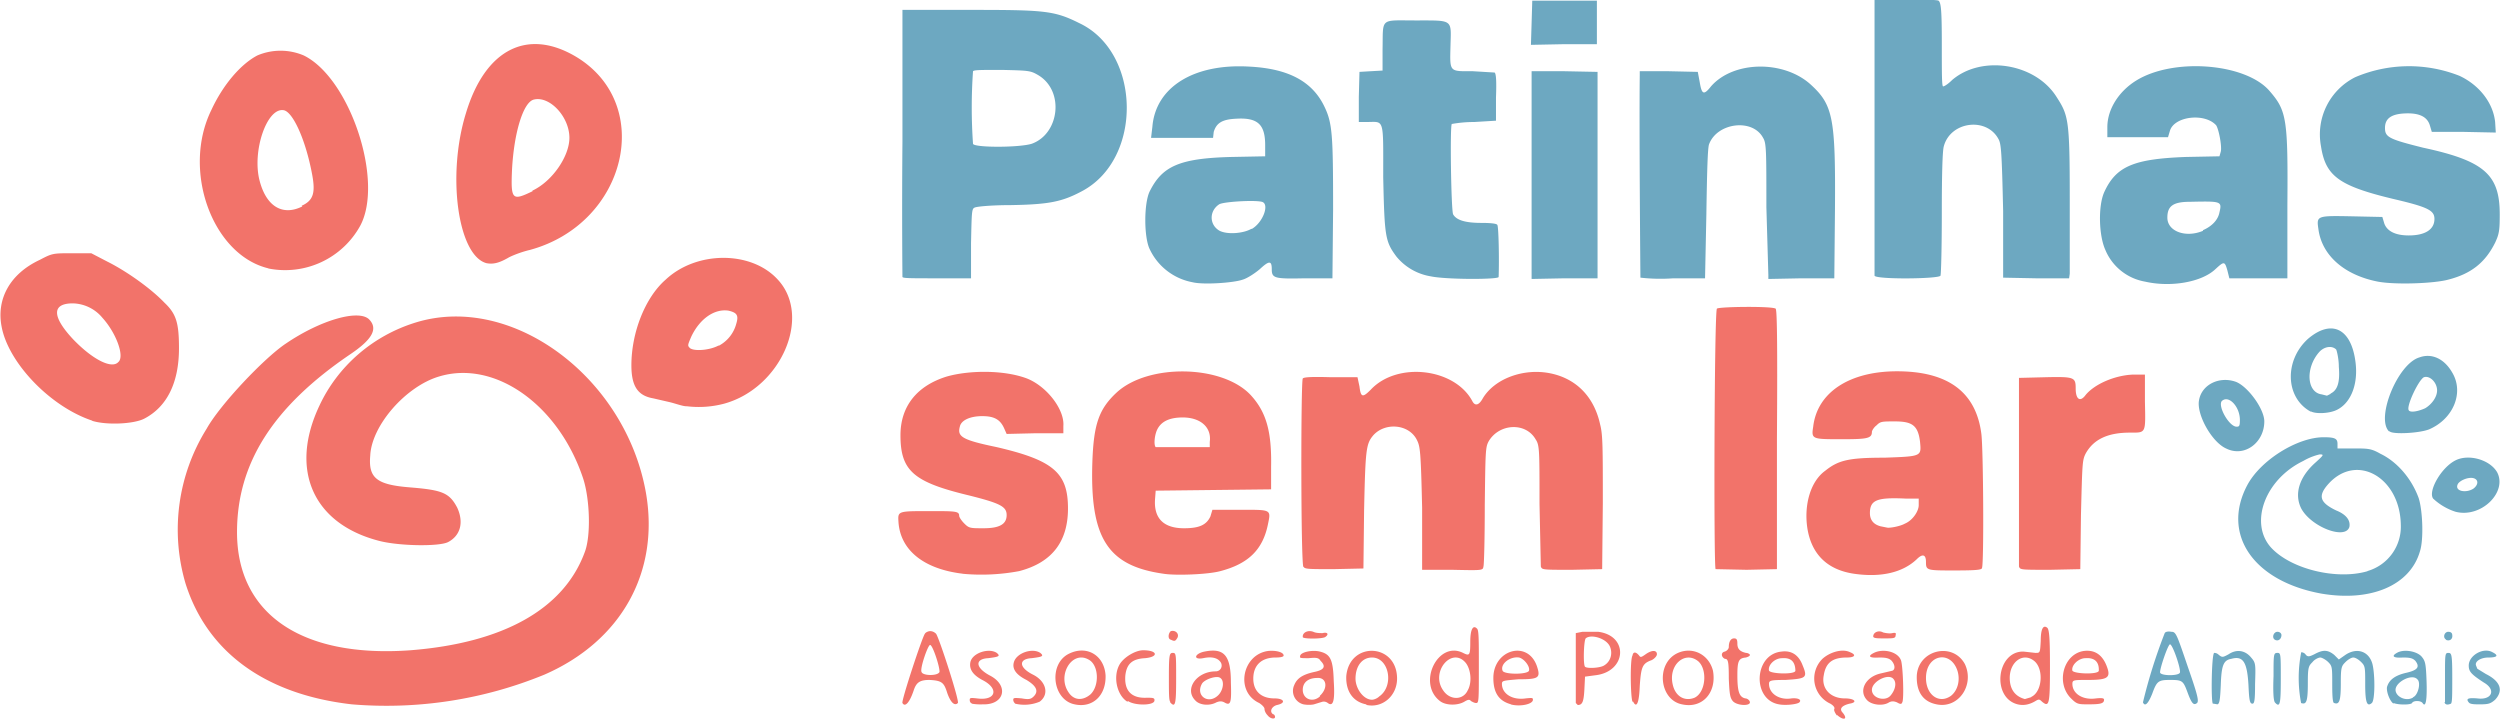
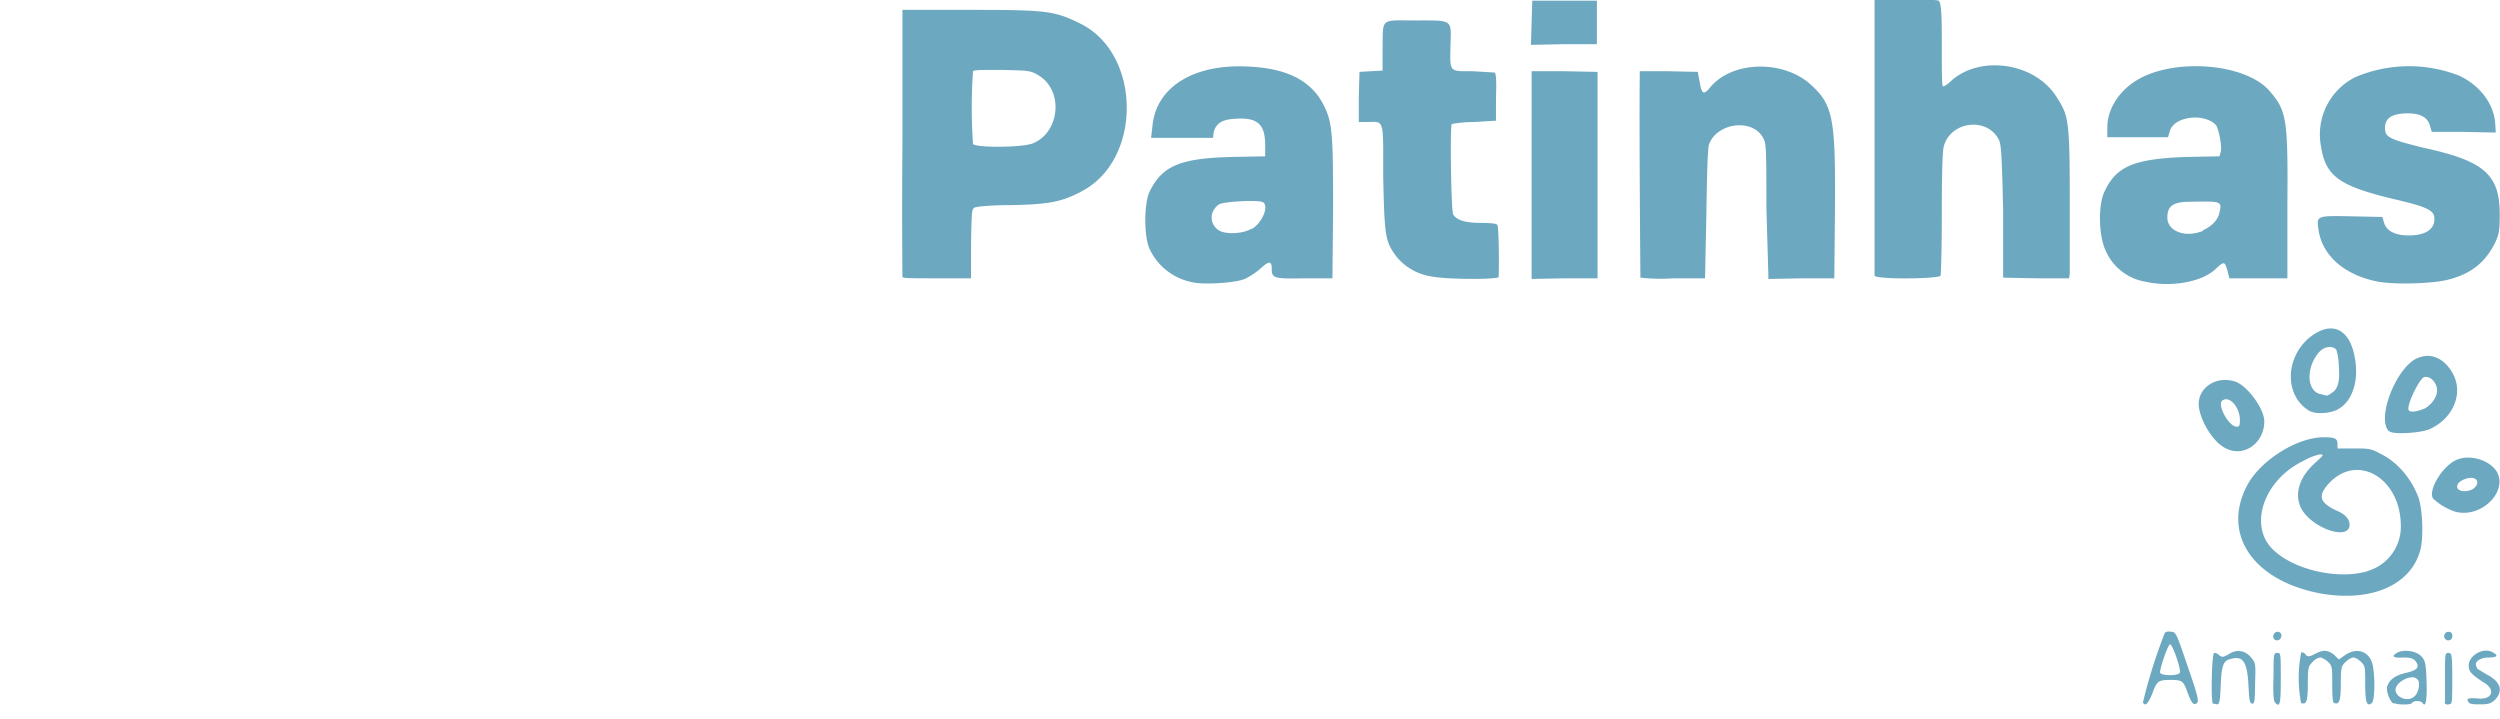
<svg xmlns="http://www.w3.org/2000/svg" xml:space="preserve" width="1432.5" height="411.9" viewBox="0 0 379 109">
  <path fill="#6da8c1" d="M324.9 106.5a80 80 0 0 1 3.3-10.5c.1-.2.5-.3 1-.2.7 0 .8.3 2.5 5.3 1.5 4.3 1.7 5.2 1.4 5.5-.5.4-.8.1-1.4-1.5-.7-1.9-.8-2-2.7-2-1.8 0-2 .2-2.7 2.1-.6 1.5-1.1 2-1.4 1.3zm5.6-4.5c.2-.5-1.1-4.3-1.5-4.3-.3 0-1.6 3.8-1.5 4.3.2.5 2.8.5 3 0zm5 4.7c-.3-.3-.2-7.5.2-7.7.1 0 .4 0 .7.3.5.4.6.4 1.5-.1 1.2-.8 2.5-.6 3.4.5.7.8.7 1 .6 4 0 2.5-.1 3-.4 3-.4 0-.5-.5-.6-2.8-.2-3.5-.8-4.5-2.6-4-1.2.2-1.5 1-1.6 4-.1 2.3-.2 2.8-.5 2.9l-.6-.1zm9.4-.2c-.2-.3-.3-1.5-.2-4 0-3.3 0-3.5.6-3.5.5 0 .5.2.5 3.9 0 3.8-.1 4.5-.9 3.6zm4 .2a20 20 0 0 1 0-7.8c.3 0 .6.2.7.4.3.3.5.3 1.3-.1 1.3-.7 2-.7 3 .1l.7.7 1-.7c1.8-1.2 3.6-.5 4.1 1.4.4 1.6.4 5.5-.1 5.9-.7.6-1 0-1-2.8 0-2.6 0-2.8-.6-3.4-.4-.4-.9-.7-1.2-.7-.3 0-.8.3-1.2.7-.6.6-.7.8-.7 3.2 0 2.6-.2 3.3-1 3-.2 0-.3-.7-.3-2.8 0-2.6 0-2.8-.6-3.4-.4-.4-1-.7-1.2-.7-.3 0-.9.3-1.2.7-.6.6-.7.8-.7 3.2 0 2.7-.2 3.3-1 3zm14 0c-.5-.3-1.1-1.7-1-2.5.3-1.1 1.2-1.8 3-2.2 1.7-.4 2-.9 1.3-1.8-.4-.4-.8-.5-1.9-.5-1.4.1-1.8-.2-.9-.7 1-.6 2.9-.3 3.7.5.6.7.7 1 .8 3.7.1 2.8-.1 4.2-.6 3.4-.3-.4-1.4-.4-1.6 0-.2.3-2.1.3-2.8 0zm3-1c.7-.3 1.2-2.2.6-2.7-.8-.9-3.3.4-3.3 1.6 0 1 1.5 1.8 2.6 1.2zm4.8.8v-3.9c0-3.4 0-3.6.5-3.6s.6.2.6 3.7c0 2.8 0 3.8-.2 4-.5.2-.8.2-1-.2zm3.6 0c-.5-.6 0-.7 1.3-.6 2.2.3 2.9-1.3 1-2.4-2-1.3-2.3-1.7-2.3-2.6 0-1.5 2.2-2.8 3.6-2 1 .5.7.8-.6.8-1.2 0-2.1.6-1.9 1.2l.2.5 1.3.8c2.2 1.1 2.7 2.5 1.4 3.9-.7.6-1 .7-2.3.7-.8 0-1.5 0-1.7-.3zM344.9 97c-.5-.3-.2-1.2.4-1.2.3 0 .6.2.6.5 0 .6-.5 1-1 .7zm26 0c-.6-.3-.3-1.2.3-1.2.4 0 .6.2.6.5.1.6-.4 1-1 .7zm-19-7c-10.3-1.9-15.1-9-11.2-16.4 2-3.8 7.6-7.3 11.6-7.3 1.7 0 2.1.2 2.1 1v.7h2.5c2.1 0 2.6 0 4 .8 2.5 1.2 4.7 3.7 5.8 6.7.6 1.8.8 6.3.2 8.1-1.5 5.2-7.5 7.7-15 6.4zm7-3.4a7 7 0 0 0 5.1-7c-.1-7.2-6.7-11-11-6.2-1.6 1.8-1.3 2.8 1.2 4 1.5.6 2.2 1.5 2 2.5-.6 2-5.8 0-7.3-2.8-1.1-2.2-.3-4.8 2.2-7 1.2-1.1 1.3-1.2.6-1.2a9 9 0 0 0-2.5 1c-5.8 2.8-8.2 9.4-4.9 13.1 3 3.3 10 5 14.7 3.6zm13.4-9a9 9 0 0 1-3.4-2c-.8-1.1 1.2-4.7 3.4-5.8 2-1 5.2-.1 6.3 1.8 1.6 3-2.4 7-6.3 6zm2.7-3.5c.8-.6.8-1.4 0-1.6-.8-.2-2.2.4-2.4 1-.4 1 1.3 1.3 2.4.6zM337.5 68c-2.2-1-4.5-5.2-4.1-7.3.4-2.4 3.1-3.7 5.6-2.8 1.8.7 4.3 4.1 4.3 6 0 3.2-3 5.5-5.8 4.1zm2.1-4.3c0-2-1.6-3.7-2.6-3-1 .5.9 4 2.1 4 .4 0 .5-.1.5-1zm22.6 1.7c-2-2 1.3-10.2 4.6-11.2 1.9-.7 3.8.2 5 2.3 1.8 3 .2 7-3.5 8.6-1.5.6-5.6.8-6 .3zm5.5-3.5c1-.6 1.8-1.7 1.8-2.7 0-1.2-1.1-2.3-2-2-.8.4-2.7 4.4-2.3 5 .2.4 1.4.2 2.5-.3zm-17.4.5c-3.8-2.1-4-7.7-.4-11 3.5-3 6.5-1.7 7.2 3.3.5 3.4-.6 6.3-2.7 7.4-1.1.6-3.2.7-4 .3zm3-2.7c1.1-.5 1.5-1.7 1.3-4.1 0-1.2-.3-2.4-.4-2.6-.6-.6-1.7-.5-2.5.3-2.2 2.4-2 6.2.3 6.5l.8.2.6-.3zM180.8 42.8a9 9 0 0 1-6.5-5c-.9-1.8-.9-7 0-8.8 1.9-3.8 4.5-5 12.4-5.2l5.1-.1V22c0-3.1-1.1-4.2-4.4-4-2.2.1-3 .7-3.4 2l-.1.9h-9.4l.2-1.7c.5-6 6.3-9.6 14.7-9.1 6 .3 9.6 2.3 11.4 6.1 1.2 2.5 1.3 4.3 1.3 15.6l-.1 10.4h-4.2c-4.6.1-5 0-5-1.4 0-1.3-.4-1.3-1.8 0-.7.6-1.9 1.4-2.6 1.6-1.4.5-6 .8-7.6.4zm9-8.1c1.7-1 2.7-3.8 1.5-4.1-1.2-.3-6 0-6.5.4-1.5 1-1.5 3.1.1 4 1.2.6 3.6.4 4.8-.3zm135.4 8a8 8 0 0 1-6-4.8c-1-2.2-1.1-6.6-.2-8.7 1.8-4 4.5-5.1 12.4-5.4l5.1-.1.2-.7c.2-.8-.3-3.4-.7-4-1.7-1.9-6.3-1.4-7 .8l-.3 1h-9.2v-1.5c0-2.8 1.8-5.5 4.4-7.1 5.7-3.5 16.6-2.6 20.2 1.6 2.6 3 2.8 4.2 2.7 17.4v11h-8.8l-.3-1.2c-.4-1.4-.5-1.4-1.8-.2-2.1 2-6.8 2.8-10.7 1.9zm8.8-7.8c1.4-.6 2.3-1.6 2.5-2.7.4-1.7.3-1.7-4.5-1.6-2.6 0-3.4.7-3.4 2.4 0 2.1 2.8 3.1 5.4 2zm26.5 7.8c-5.1-1-8.5-4-9-8-.3-2-.2-2 5.1-1.9l4.6.1.3 1c.4 1.1 1.6 1.8 3.7 1.8 2.5 0 3.9-.9 3.9-2.5 0-1.3-1-1.8-6.1-3-8.4-2-10.4-3.5-11.1-8a9.7 9.7 0 0 1 5.2-10.5 20.8 20.8 0 0 1 15.8-.2c3 1.4 5.1 4.1 5.4 7l.1 1.6-4.8-.1h-4.9l-.3-1c-.4-1.3-1.6-1.9-3.8-1.8-2.1.1-3 .8-3 2.2 0 1.4.6 1.7 5.8 3 9.3 2 11.6 4.1 11.6 10.1 0 2.5-.1 3-.7 4.3-1.5 3-3.6 4.7-7.1 5.6-2.2.6-8.1.8-10.7.3zM136.8 42c0-.2-.1-9.4 0-20.5v-20H147c11.3 0 12.8.1 16.6 2 9.4 4.4 9.7 20.6.4 25.5-3 1.6-5 2-10.7 2.1-2.8 0-5.3.2-5.6.4-.4.2-.4.8-.5 5.4v5.3H142c-4 0-5.1 0-5.2-.2zm19.6-20.2c4.2-1.5 5-8 1-10.4-1.2-.7-1.4-.7-5.5-.8-3.3 0-4.2 0-4.4.2a79 79 0 0 0 0 11c.1.6 7 .6 8.9 0zm60.5 20.1a8.5 8.5 0 0 1-5.2-3c-1.7-2.3-1.8-3-2-12 0-9.2.2-8.4-2.5-8.4H206v-3.8l.1-3.8 1.7-.1 1.8-.1V7.5c.1-4.9-.5-4.4 5.1-4.4 5.7 0 5.3-.2 5.2 3.9-.1 4-.2 3.8 3.4 3.8l3.3.2c.2.2.3 1.1.2 3.8v3.5l-3.3.2a19 19 0 0 0-3.4.3c-.3.3-.1 13.1.2 13.7.5.9 1.9 1.3 4.3 1.3 1.4 0 2.3.1 2.4.3.2.2.3 5.3.2 7.9 0 .4-8 .4-10.3-.1zm15.3-15.4V10.8h5l5 .1V42.2h-5l-5 .1zm16.5 15.6c0-.2-.2-22-.1-30.7v-.6h4.4l4.4.1.3 1.6c.3 1.8.6 2 1.7.6 3.4-3.9 11-4 15.1-.3 3.4 3.1 3.8 5 3.7 19l-.1 10.4h-5l-5 .1v-.6l-.3-10.3c0-8.6 0-9.7-.5-10.5-1.6-3-7-2.3-8.2 1-.2.6-.3 4-.4 10.6l-.2 9.7h-4.8a27 27 0 0 1-5-.1zm35.5-.1V0h4.7c3.3-.1 4.8 0 5 .1.4.3.5 1.6.5 6.7 0 4.4 0 6.3.2 6.3s.8-.4 1.4-1c4.5-3.8 12.6-2.5 15.8 2.6 1.8 2.8 2 3.4 2 15.4v11.4l-.1.7h-5l-5-.1V32c-.2-8.9-.3-10.2-.7-10.9-1.8-3.4-7.3-2.7-8.3 1.1-.2.7-.3 4.3-.3 10.1 0 5-.1 9.2-.2 9.5-.2.5-9.8.6-10 0zm-52-38.5.1-3.4h9.8v6.6h-5l-5 .1z" />
-   <path fill="#f2736a" d="M192.2 108.5c-.3-.3-.5-.7-.5-1 0-.3-.5-.7-.8-.9-3.7-1.7-2.6-7.4 1.4-7.9 1.2-.1 2.3.2 2.3.7 0 .2-.5.3-1.2.3-2.2 0-3.4 1.2-3.4 3.2 0 1.9 1.2 3 3.2 3 1.5 0 1.8.7.4 1-.8.2-1.2 1-.6 1.4.2 0 .3.3.3.4 0 .4-.7.3-1.1-.2zm86.3 0c-.3-.4-.5-.8-.4-1 .1-.2-.1-.5-.6-.8a4.2 4.2 0 0 1-1.2-6.8c1.1-1 3-1.6 4.2-1 1 .4.7.8-.5.8-2.2 0-3.2.8-3.5 2.7-.4 2 1 3.5 3.2 3.5 1.5 0 2 .6.7.8-1.2.3-1.6.8-1 1.4.8 1 .1 1.2-.9.3zm-225.2-1.7c-13.1-1.5-21.9-7.9-25.2-18.3A28.9 28.9 0 0 1 31.3 65c2-3.6 8.7-10.7 12-12.9 5.3-3.6 11-5.2 12.6-3.7 1.4 1.4.6 3-2.8 5.3-11.8 8-17.2 16.6-17.2 27 0 12.4 9.8 19.1 26.3 17.9 14-1.1 23.2-6.2 26.4-14.8 1-2.5.8-8.1-.2-11.2C84.7 61.4 75 54.5 66.5 57.1c-5 1.5-10.2 7.4-10.4 12-.3 3.4 1 4.4 6 4.8 4.9.4 6 .8 7.2 3.1 1 2.2.5 4.2-1.4 5.2-1.4.7-7.5.6-10.5-.2-10-2.6-13.6-10.8-9-20.5 2.8-6 8.1-10.6 14.6-12.6 14.6-4.5 31.8 8.3 34.9 25.8 2.1 12-3.7 22.5-15.4 27.6a63.1 63.1 0 0 1-29.2 4.5zm109.6 0c-3.4-.7-4-6.2-.8-7.7 2.7-1.3 5.3.3 5.5 3.3.1 3.1-2 5-4.7 4.4zm2.4-1.5c1.4-1.3 1.3-4.5-.3-5.3-2.5-1.4-4.8 2.4-3 5 .8 1.2 2.1 1.3 3.3.3zm32.3 1.5a2.1 2.1 0 0 1-1.4-2.9c.4-1 1.2-1.6 3-2 1.5-.3 1.9-.8 1-1.7-.3-.5-.7-.5-1.8-.4-1.2 0-1.4 0-1.3-.3 0-.6 1.8-1 3-.7 1.6.4 2 1.2 2.1 4.5.2 3-.1 3.9-.9 3.3a1 1 0 0 0-.8-.2l-1.3.4c-.4.1-1.1.1-1.6 0zm2.5-1.3c1.3-1.2 1-2.8-.4-2.7-1.4 0-2.2.7-2.2 1.8 0 1.4 1.5 2 2.6 1zm7 1.3c-2-.4-3.1-2-3-4.3.5-5.3 7.7-5 7.7.4 0 2.6-2.2 4.5-4.6 4zm2-1.2c2.3-1.6 1.5-5.9-1.1-5.9-1.5 0-2.5 1.3-2.5 3.2 0 1.5 1.2 3.2 2.5 3.2.3 0 .8-.2 1.1-.5zm20 1.2c-1.9-.5-2.7-1.8-2.7-4 0-4.3 5.2-5.8 6.6-1.8.6 1.8.3 2-2.8 2-2.3.2-2.5.2-2.5.7 0 1.5 1.6 2.5 3.6 2.2 1-.1 1.1-.1 1.1.2 0 .7-2 1.1-3.4.7zm2.7-5.1c.2-.6-.7-1.8-1.5-2-1.4-.2-2.9 1-2.5 2 .2.6 3.8.6 4 0zm23.2 5.1c-3.5-.7-4-6.3-.6-7.8 2.3-1 4.7.3 5.3 2.7.6 3.3-1.6 5.8-4.7 5.1zm1.9-1c1.7-.8 2-4.2.6-5.5-2-1.7-4.6.5-3.9 3.5.4 1.8 1.8 2.6 3.3 2zm12.8 1c-4.1-.7-3.8-7.6.4-8 1.5-.2 2.6.5 3.2 2.1.8 1.9.5 2-2.6 2.2-2.3 0-2.5.1-2.5.6 0 1.5 1.6 2.5 3.4 2.2 1-.1 1.6.2 1.2.6-.3.3-2.1.5-3.1.3zm2.5-5c0-1.4-.6-2.1-2-2-1.2 0-2.2 1.1-2 1.9.3.5 4 .6 4 0zm21.4 5c-2-.4-3-1.8-3-4.1 0-4.1 5.4-5.5 7.3-2 1.5 3.2-1 6.8-4.3 6.1zm2.2-1.3c1-.8 1.4-2.3 1-3.7-1-3.3-4.8-2.6-4.8 1 0 2.6 2 4 3.8 2.7zm10.1 1.3c-4-1-3.2-8.1.9-8l1.8.2c.7 0 .7 0 .8-1.8 0-1.9.4-2.5 1-2 .3.3.4 1.7.4 5.8 0 5.8-.1 6.3-1.2 5.4-.4-.4-.5-.4-1-.1-1 .6-1.9.7-2.7.5zm2-1.1c1.7-.7 2-4.1.6-5.4-1.7-1.5-3.8 0-3.8 2.5 0 1.7.8 2.8 2.3 3.2l1-.3zm-171.1.9c-.2-.3 3-10 3.4-10.5.1-.2.5-.4.8-.4.4 0 .7.2.9.4.5.7 3.6 10.3 3.3 10.5-.5.5-1.1-.1-1.6-1.5-.5-1.6-.8-1.9-2.7-2-1.5 0-2 .4-2.4 1.6-.6 1.8-1.3 2.6-1.7 1.9zm5.6-4.6c.2-.5-1-4.2-1.4-4.2-.3-.1-1.6 3.6-1.3 4.1.2.6 2.5.6 2.7 0zm5 4.7c-.3-.1-.4-.3-.4-.6s.2-.3 1.1-.2c2.9.4 3.4-1.5.8-2.8-1.5-.8-2-1.7-1.8-2.7.3-1.4 2.8-2.2 4-1.4.6.5.3.6-1.3.8-2 .1-2 1.4.2 2.6 3 1.5 2.3 4.5-1 4.4a8 8 0 0 1-1.7-.1zm6.5 0c-.1-.1-.3-.3-.3-.6s.2-.3 1.3-.2c1.1.2 1.4.1 1.8-.3.8-.8.4-1.6-1.1-2.5-1.6-.8-2.2-1.7-1.9-2.7.4-1.4 2.8-2.2 4-1.4.6.5.3.6-1.3.8-2 .1-2 1.4.2 2.5 2 1 2.5 3 1 4.1a6 6 0 0 1-3.7.3zm17-.3c-1.6-1-2.2-3.8-1.2-5.6.6-1.1 2.4-2.2 3.6-2.2 2.2 0 2.4 1 .3 1.2-2 .1-2.8.9-3 2.6-.2 2.3.9 3.5 3.2 3.4 1 0 1.3 0 1.2.5-.2.7-3 .7-4 0zm6.5 0c-.2-.2-.2-1.4-.2-3.8 0-3.4.1-3.6.6-3.6s.5.2.5 3.9c0 3.8-.1 4.5-.9 3.6zm3.8-.2c-1.7-1.7.2-4.4 3.1-4.4.7 0 1.1-.7.8-1.3-.4-.7-1.3-1-2.7-.7-1.6.3-1.3-.7.2-1 3-.6 4 .6 4 4.7.1 3 0 3.6-1 3-.4-.2-.7-.2-1.2 0-1.1.6-2.6.4-3.2-.3zm3.5-.8c.8-.8 1-2.4.1-2.7-.7-.2-2.3.4-2.6 1-1 1.8 1 3.2 2.5 1.7zm33.6.9c-3.5-2.7-.3-9.2 3.5-7.3 1 .5 1.1.4 1.1-1.7 0-1.8.4-2.6 1-2 .3.2.3 1.5.3 5.8 0 5.1 0 5.5-.4 5.5-.3 0-.6-.2-.8-.3-.2-.3-.5-.2-1 .1-1 .6-2.8.6-3.7-.1zm4.2-1.6c.7-1.2.5-3.2-.3-4.2-2.1-2.5-5.4 1.4-3.4 4.2 1 1.5 3 1.5 3.7 0zm16.4 1.8V96l1-.2h2.4c4.7.6 4.3 6.1-.5 6.6l-1.5.2-.1 2c-.1 1.8-.3 2.3-1 2.3l-.3-.3zm4.3-5.6c1-.6 1.3-1.8.9-2.8-.5-1.3-2.9-2-3.7-1.3-.3.4-.4 4-.1 4.3.3.3 2.3.2 2.9-.2zm4.3 5.5c-.3-.6-.4-6.4 0-7 .1-.6.5-.6 1 0 .2.3.3.3 1-.2 1-.7 1.7-.6 1.7 0 0 .3-.4.7-.8.9-1.4.5-1.6 1-1.8 3.9-.1 2.7-.5 3.4-1 2.4zm15.2-.1c-.4-.5-.5-1-.6-3.4 0-2.6-.1-3-.6-3-.6-.3-.6-1 0-1.1.3-.1.6-.4.6-.7 0-.8.3-1.3.8-1.3.4 0 .5.2.5.8 0 .8.4 1.2 1.3 1.4.3 0 .6.2.6.3 0 .2-.3.3-.6.4-1.1.1-1.3.5-1.3 2.7 0 2.5.3 3.3 1.2 3.5.3 0 .7.3.7.6 0 .6-2 .5-2.6-.2zm20.4-.1c-1.4-1.4-.3-3.6 2.1-4.1l1.7-.4c.5-.2.4-1-.2-1.6-.4-.3-.8-.4-1.8-.4-1.5.1-1.8-.2-.8-.7 1.4-.7 3.6-.2 4.1 1.1.3.7.5 6 .2 6.4-.1.3-.3.3-.8 0-.5-.2-.8-.2-1.2 0-.9.6-2.6.4-3.3-.3zm3.5-.7c.7-.8 1-1.9.5-2.5-.7-1-3.3.3-3.3 1.6s2 1.8 2.8.9zm27.5.5c-2.5-2.3-1.3-6.9 1.9-7.3 1.8-.2 3 .8 3.6 2.9.3 1.2-.3 1.5-3 1.5-2.2 0-2.4 0-2.4.6 0 1.5 1.6 2.5 3.6 2.2 1-.1 1.2 0 1.2.2 0 .6-.6.7-2.4.7-1.4 0-1.7 0-2.5-.8zm4.1-4.2c.1-1.4-.6-2.1-2-2-1.1 0-2.2 1.1-2 1.9.3.5 4 .6 4 0zM177.5 97c-.5-.1-.4-1 0-1.3.7-.2 1.3.4 1 1-.3.5-.4.6-1 .3zm20-.5c0-.6.8-1 1.6-.7.4.2 1 .2 1.4.2.8-.2 1 .2.4.6-.5.3-3.4.3-3.4 0zm86.5 0c0-.6.8-1 1.5-.6.4.1 1 .2 1.4.1.5-.1.6 0 .5.3 0 .5-.3.5-1.7.5-1 0-1.7 0-1.7-.3zM146 87c-6-.7-9.5-3.6-9.8-7.8-.1-1.7-.2-1.7 4.7-1.7 3.9 0 4.5 0 4.5.7 0 .2.3.7.8 1.2.7.7.9.7 2.9.7 2.4 0 3.5-.6 3.5-2 0-1.3-1-1.8-5.8-3-8.3-2-10.3-3.7-10.3-9.1 0-4.4 2.5-7.5 7-8.9 3.5-1 8.8-1 12.2.3 3 1.2 5.7 4.7 5.5 7.2v1.1h-4.4l-4.2.1-.4-.9c-.6-1.3-1.5-1.8-3.3-1.8-1.8 0-3.2.6-3.4 1.6-.4 1.5.3 2 5.6 3.1 8.6 2 10.8 3.9 10.8 9.3 0 5-2.4 8.2-7.4 9.5a31 31 0 0 1-8.6.4zm30.4 0c-8.5-1.2-11.2-5.4-10.8-17 .2-5.7 1-8 3.7-10.5 4.8-4.4 16-4.2 20.3.4 2.4 2.6 3.2 5.6 3.1 10.9v3.4l-8.8.1-8.7.1-.1 1.3c-.2 2.9 1.3 4.4 4.4 4.4 2.3 0 3.4-.5 4-1.8l.3-1h4.2c4.8 0 4.7-.1 4.2 2.3-.8 3.8-3 5.9-7.2 7-1.8.5-6.7.7-8.6.4zm7-20c.3-2.2-1.4-3.7-4.1-3.7-2 0-3.3.6-3.9 1.9-.4.9-.5 2.3-.2 2.6h8.2zm97.7 20c-4.1-.6-6.5-3-7.1-7-.5-3.5.5-7 2.7-8.6 2-1.6 3.5-2 9-2 5.7-.2 5.6-.2 5.4-2.4-.3-2.5-1.2-3.1-3.8-3.1-2 0-2.2 0-2.8.6-.4.3-.7.8-.7 1 0 1-.8 1.1-4.6 1.1-4.5 0-4.6 0-4.3-1.9.6-5.2 5.5-8.4 12.7-8.4 7.8 0 12 3.2 12.8 9.5.3 2.4.4 19.5.1 20.3 0 .3-.7.4-4.2.4-4.2 0-4.3 0-4.3-1.3 0-1.1-.5-1.3-1.4-.4-2.1 2-5.4 2.8-9.5 2.2zm7.7-7.6c1.2-.5 2.1-1.9 2.1-2.8v-1h-2c-4.3-.2-5.4.2-5.4 2.2 0 1 .5 1.7 1.6 2l1 .2c.4.1 2-.2 2.7-.6zM197.6 86c-.4-.6-.4-28-.1-28.6.1-.2 1.2-.3 4.3-.2h4l.3 1.4c.2 1.7.5 1.7 1.7.5 4-4.3 12.7-3.3 15.4 1.7.4.8 1 .7 1.6-.4 1.8-3 6.2-4.6 10.2-3.8 4 .8 6.7 3.6 7.6 7.8.4 1.5.4 3.6.4 11.9l-.1 10-4.6.1c-4.5 0-4.5 0-4.7-.5l-.2-9.5c0-8.3 0-8.9-.6-9.8-1.5-2.6-5.5-2.4-7.1.3-.5.9-.5 1.5-.6 9.7 0 4.8-.1 9-.2 9.3-.1.6-.1.6-4.7.5h-4.6V77c-.2-8.7-.3-9.3-.8-10.3-1.2-2.4-4.8-2.7-6.6-.7-1.1 1.3-1.2 2.1-1.4 11.4l-.1 8.8-4.5.1c-4 0-4.4 0-4.6-.4zm62.5.3c-.3-.3-.2-39.1.2-39.5.3-.3 8.3-.4 8.9 0 .2.1.3 4.3.2 19.8v19.7l-4.6.1-4.7-.1zm46-.4V57.3l4-.1c4.4-.1 4.6 0 4.6 1.7s.7 2.1 1.5 1c1.4-1.7 4.5-3 7.2-3.1h1.8v4.1c.1 4.9.2 4.7-2.3 4.7-3.3 0-5.5 1-6.7 3.2-.5 1-.5 1.5-.7 9.3l-.1 8.2-4.6.1c-4.5 0-4.5 0-4.7-.5zM14 63.8C7.6 61.7 1.2 55 .2 49.5c-.8-4.2 1.3-8 5.8-10.1 1.9-1 2-1 4.9-1h2.9l2.5 1.3c2.8 1.4 6.5 4 8.6 6.2 1.8 1.7 2.2 3.1 2.2 6.9 0 5.2-1.8 8.9-5.3 10.7-1.6.8-5.7 1-7.9.3zm4-9c.8-1-.5-4.4-2.5-6.6A6 6 0 0 0 11 46c-3.2 0-3.2 2 .1 5.5 2.9 3 5.8 4.5 6.8 3.4zm86 6.8c-.5 0-1.6-.4-2.4-.6l-2.6-.6c-2.3-.4-3.3-1.8-3.3-5 0-5 2.1-10.3 5.2-13 4.7-4.4 13-4.4 17 0 5.2 5.6.5 16.4-8.1 18.8a15 15 0 0 1-5.7.4zm5-9.2a5.3 5.3 0 0 0 2.6-3.3c.4-1.3.1-1.7-1.2-2-2.1-.3-4.3 1.2-5.6 3.9-.6 1.4-.6 1.4-.2 1.8.7.5 3 .3 4.3-.4zM40.7 40.7c-8.5-2-13.2-14.8-8.7-24 1.8-3.9 4.5-7 7-8.3a9 9 0 0 1 7 0c7 3.4 12.2 19 8.6 25.8a13 13 0 0 1-14 6.5zm5-9.5c1.8-.8 2.1-2 1.6-4.7-1-5.4-3-9.7-4.4-9.8-2.5-.3-4.7 6.2-3.6 10.6 1 4 3.5 5.5 6.5 4zm28 8.7c-4.3-1.2-6-13.3-3.1-22.7 2.9-9.7 9.3-13 16.7-8.6 12 7.2 7.7 25.3-7 29.3-1.3.3-2.8.9-3.3 1.2-1.4.8-2.3 1-3.3.8zm7-11c3-1.4 5.6-5.2 5.6-8 0-3.2-3-6.4-5.4-5.8-1.6.4-3 5-3.3 10.6-.2 4.6 0 4.8 3.1 3.3z" />
</svg>